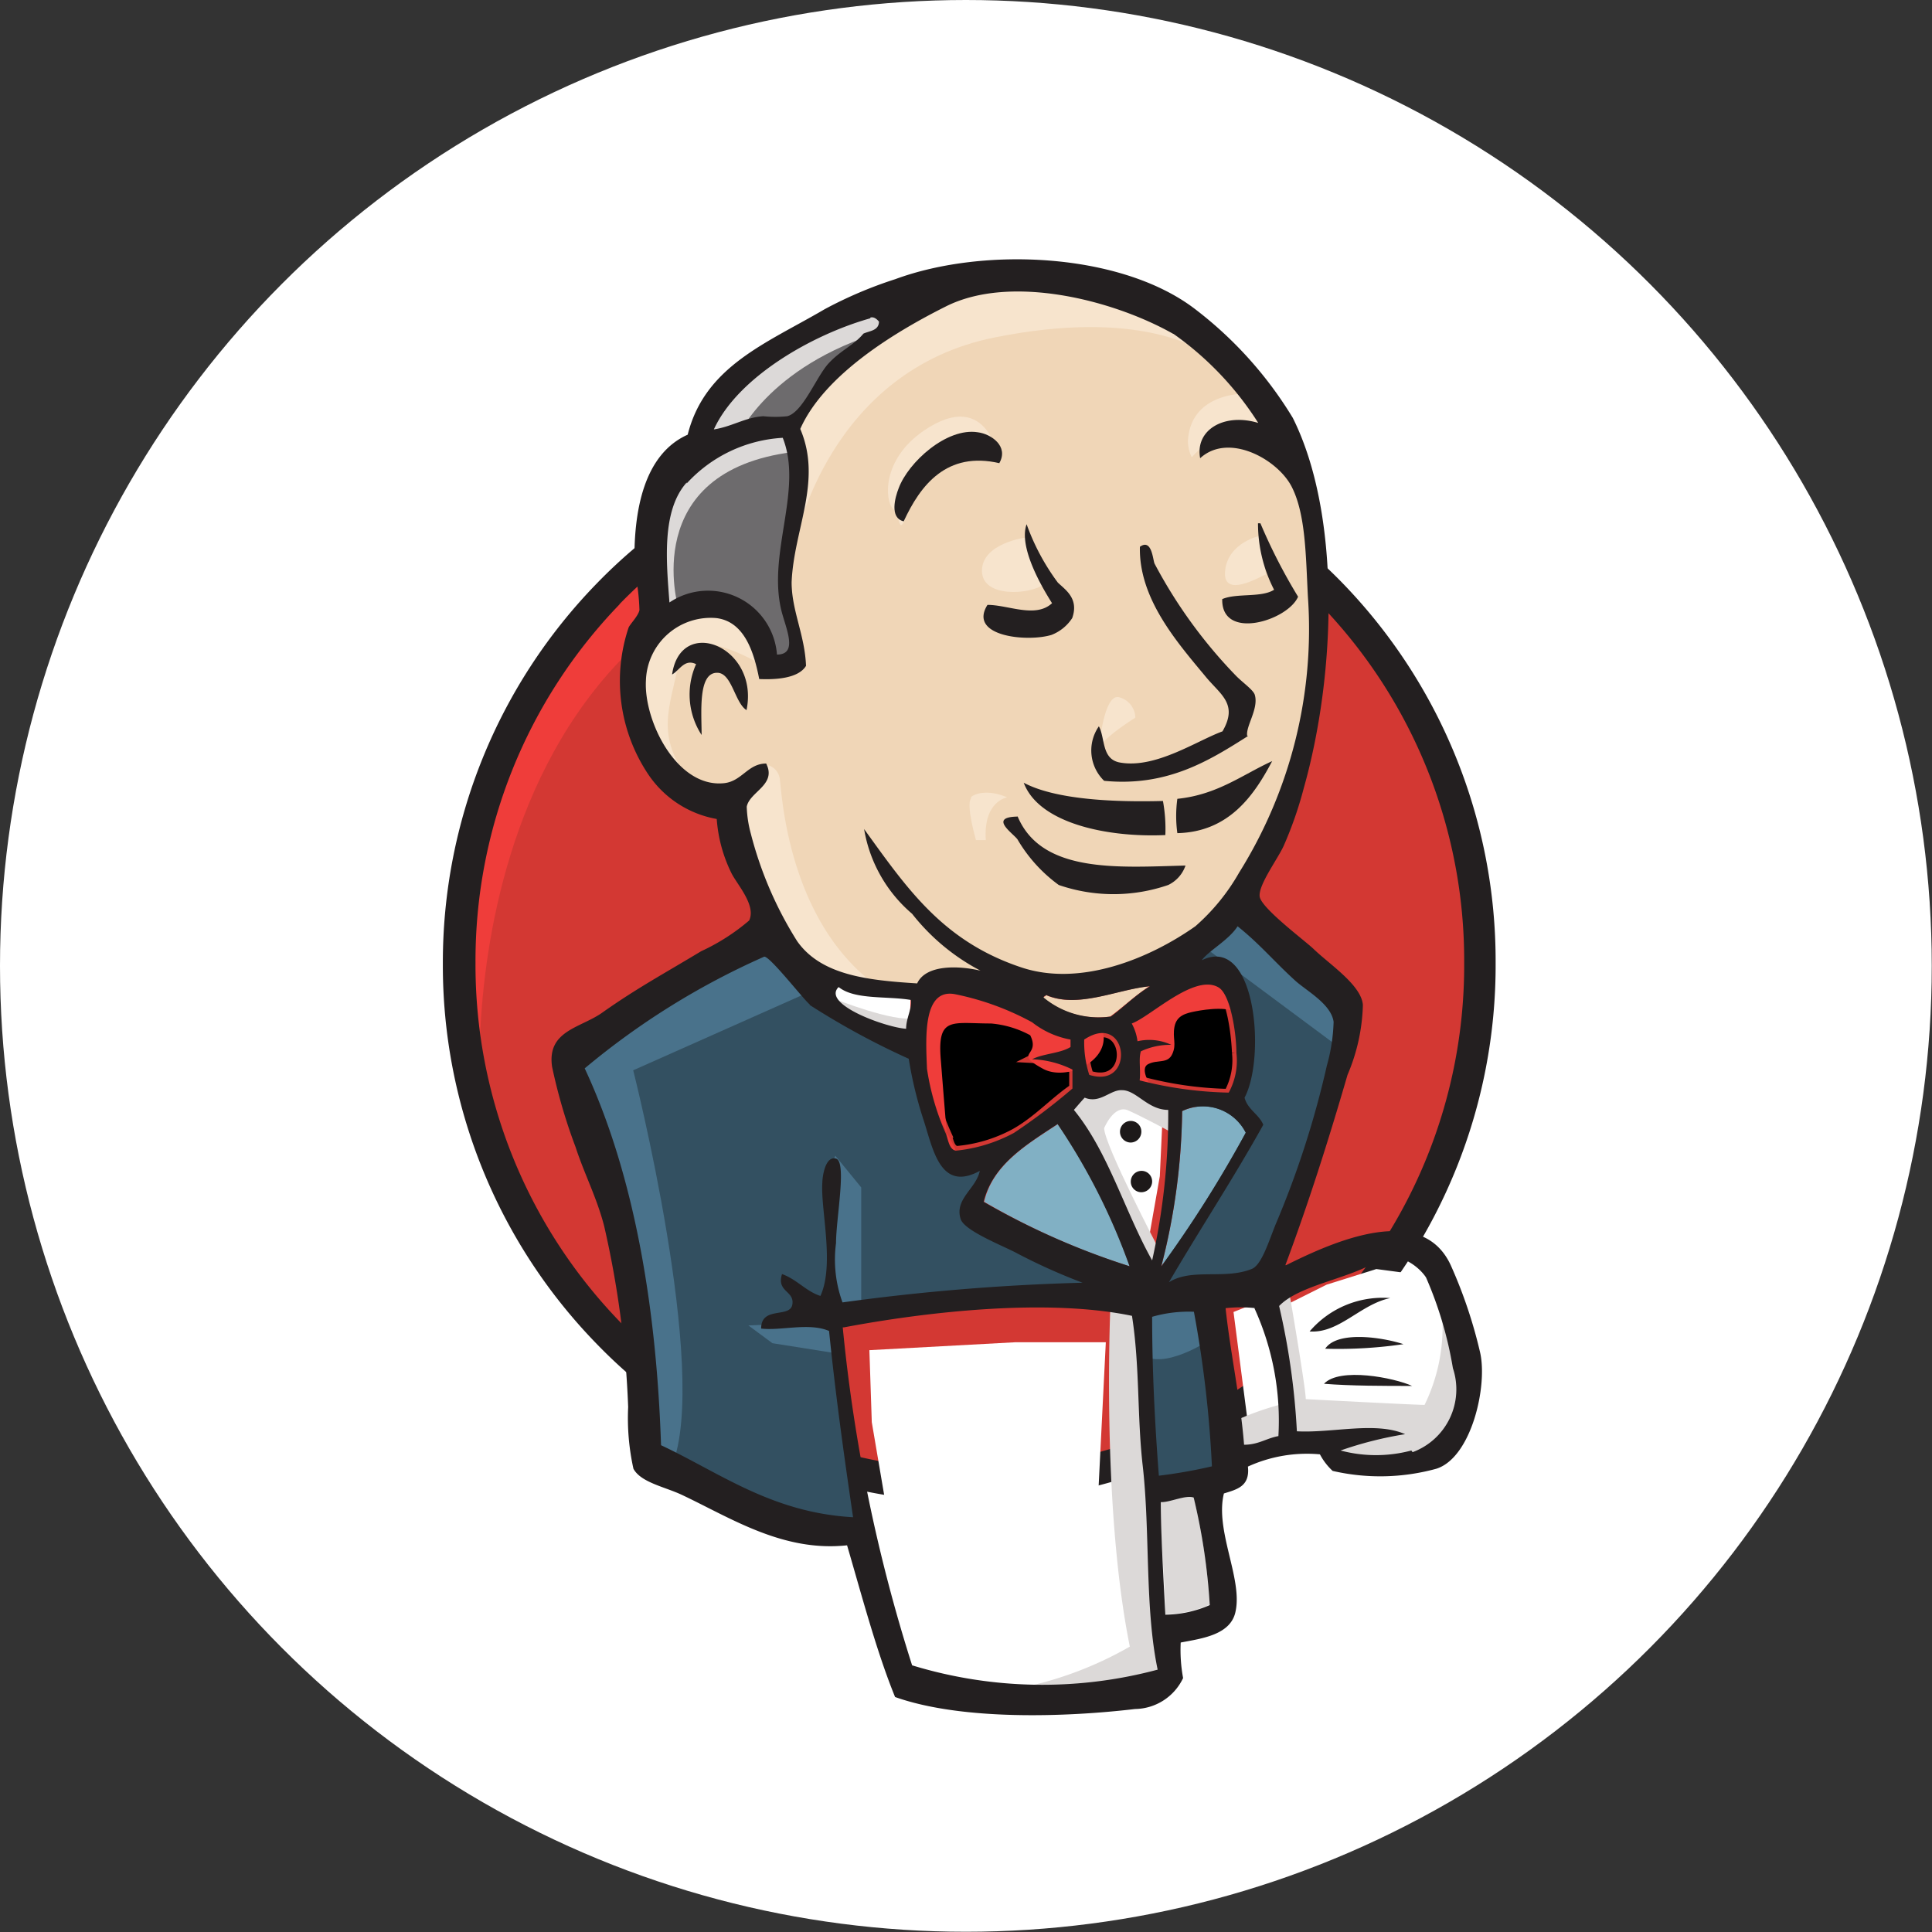
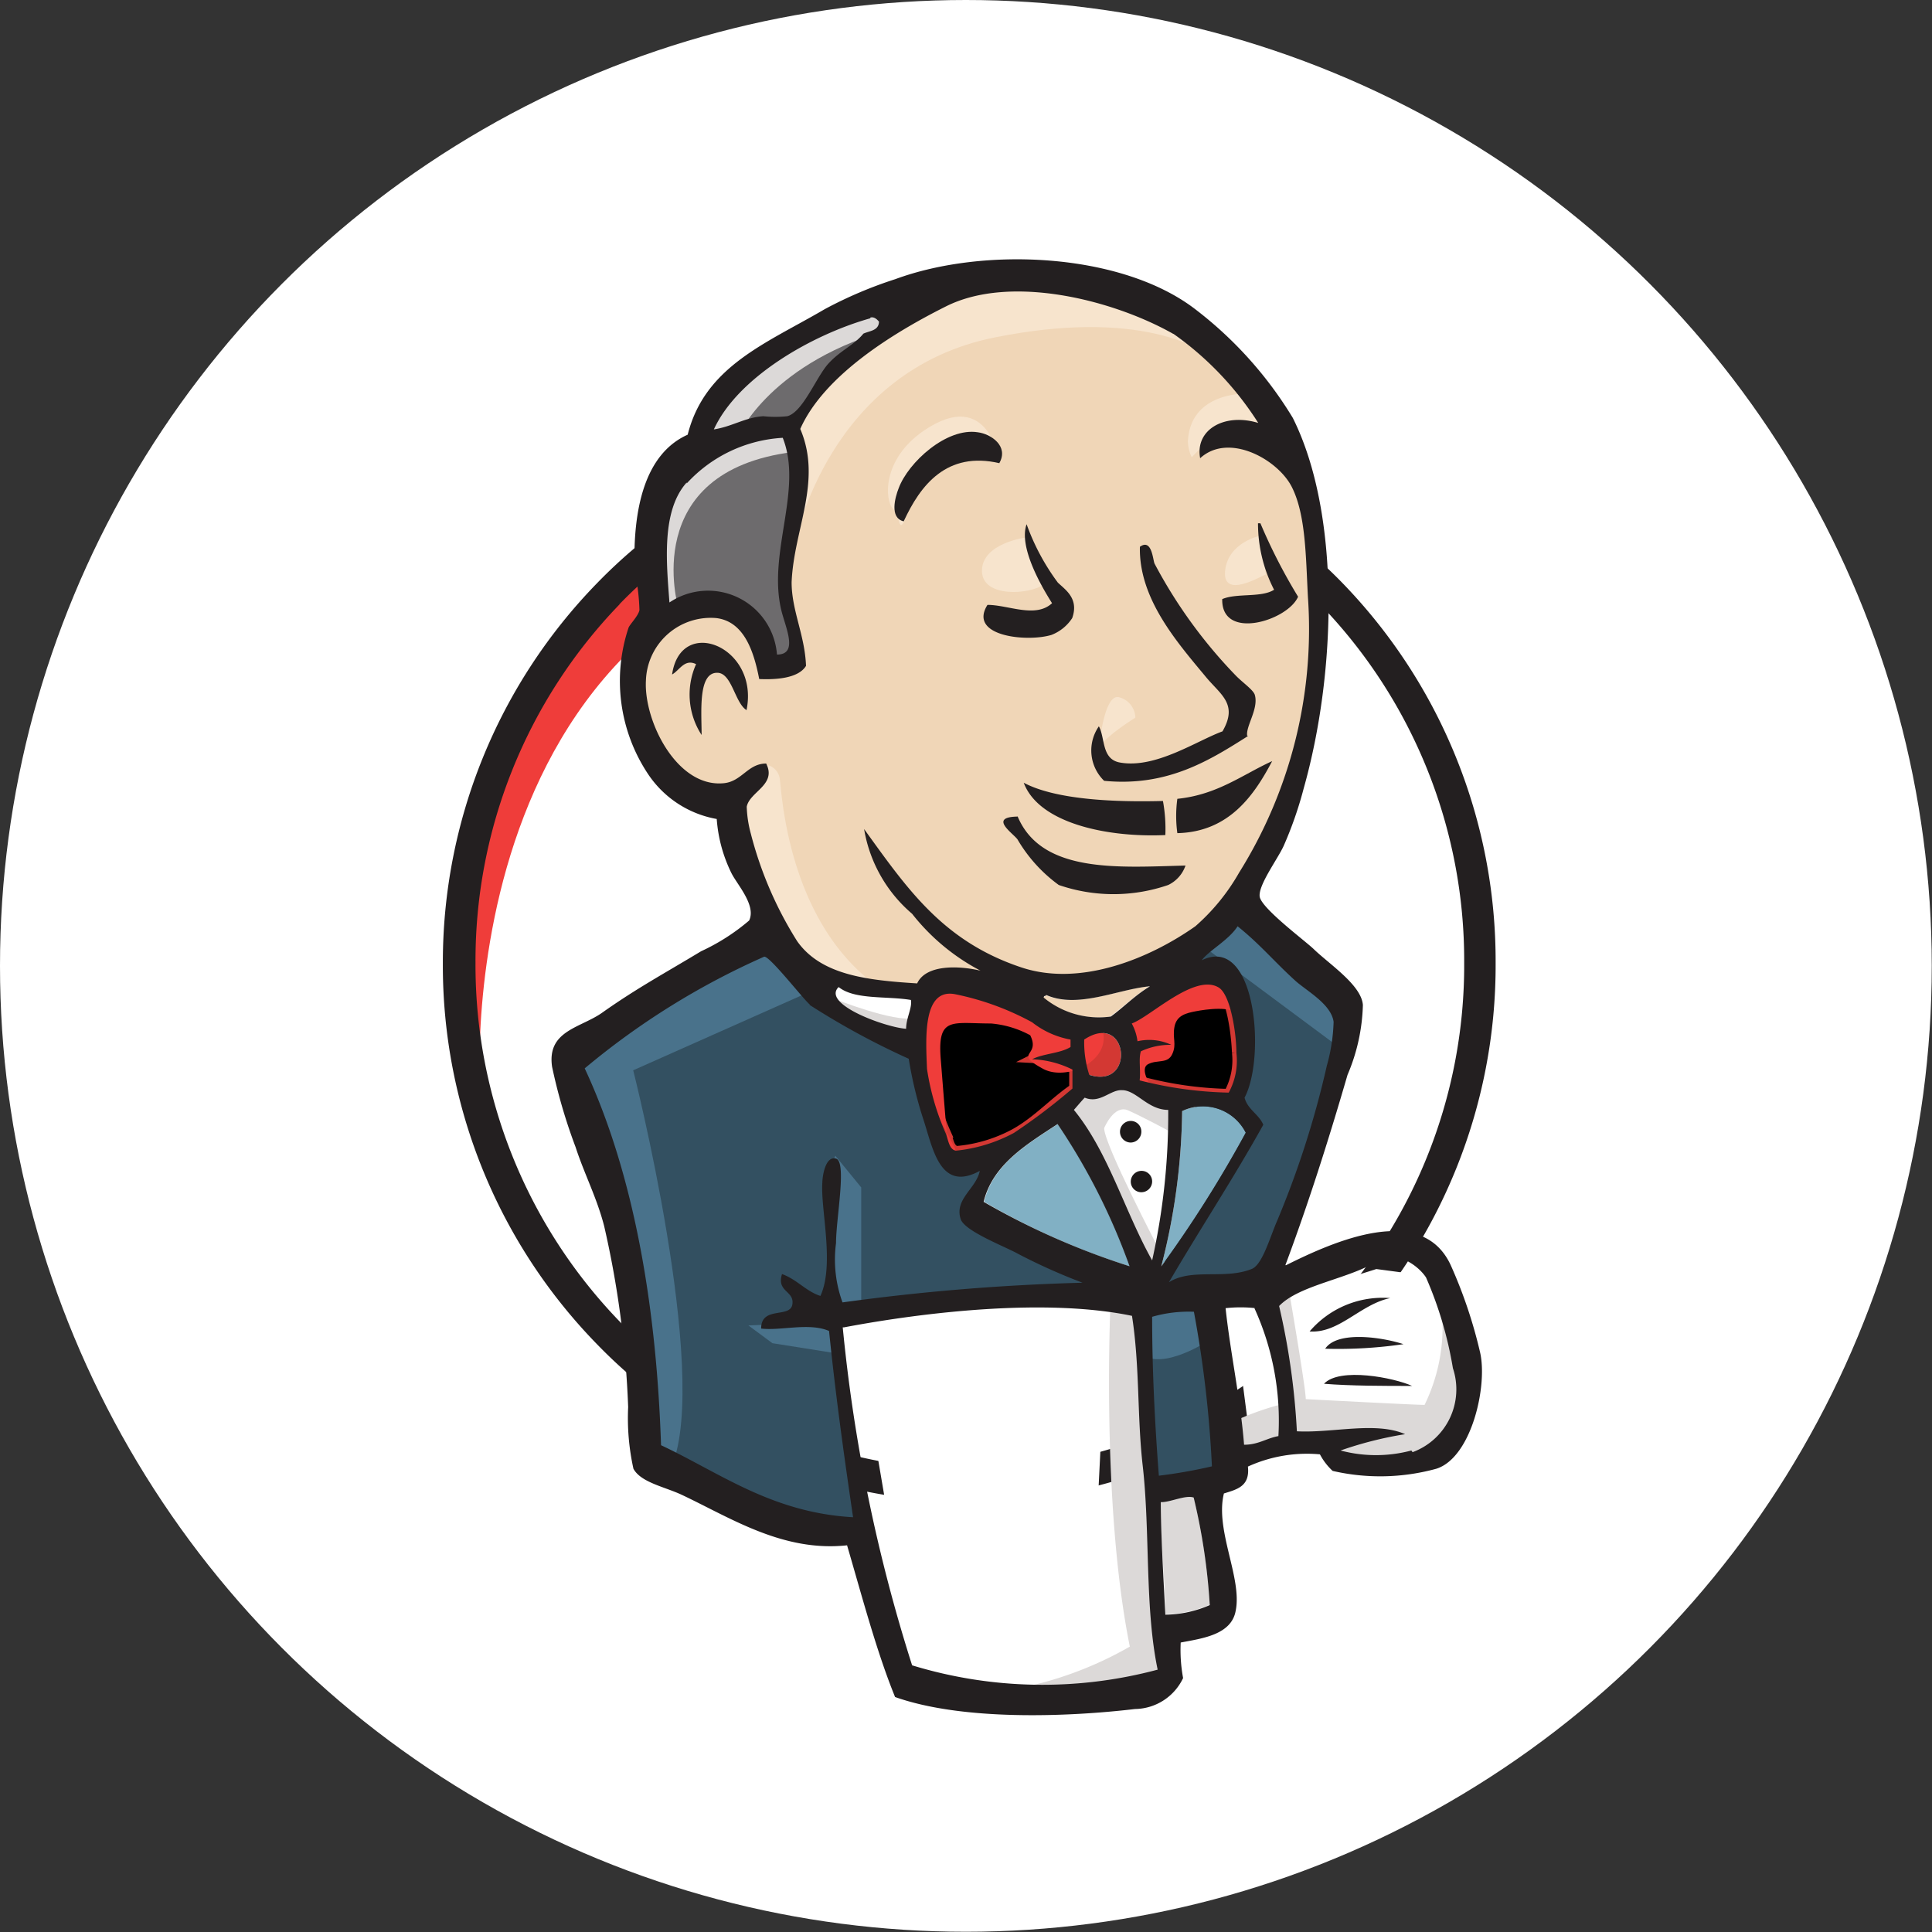
<svg xmlns="http://www.w3.org/2000/svg" id="Services" viewBox="0 0 80.49 80.49">
  <rect x="0" y="0" width="80.49" height="80.49" fill="#333333" stroke="none" />
  <defs>
    <style>.cls-1{fill:#fff;}.cls-2{fill:#d33833;}.cls-3{fill:#ef3d3a;}.cls-4{fill:#231f20;}.cls-5{fill:#f0d6b7;}.cls-6{fill:#335061;}.cls-7{fill:#6d6b6d;}.cls-8{fill:#dcd9d8;}.cls-9{fill:#f7e4cd;}.cls-10{fill:#49728b;}.cls-11{stroke:#d33833;stroke-width:0.35px;}.cls-12{fill:#81b0c4;}.cls-13{fill:#1d1919;}</style>
  </defs>
  <title>1</title>
  <circle class="cls-1" cx="40.24" cy="40.24" r="40.24" />
-   <path class="cls-2" d="M61.66,40A21.52,21.52,0,0,1,40.38,61.79,21.52,21.52,0,0,1,19.1,40,21.52,21.52,0,0,1,40.38,18.27,21.52,21.52,0,0,1,61.66,40" />
  <path class="cls-3" d="M20,45.42S18.43,22.73,39.35,22.08l-1.46-2.44L26.55,23.45,23.3,27.17,20.47,32.6l-1.61,6.31.48,4.23" />
  <path class="cls-4" d="M25.81,25.18a21.37,21.37,0,0,0-6,14.93h0a21.38,21.38,0,0,0,6,14.94h0a20.29,20.29,0,0,0,14.57,6.17h0A20.29,20.29,0,0,0,55,55.05h0a21.33,21.33,0,0,0,6-14.94h0a21.33,21.33,0,0,0-6-14.93h0A20.33,20.33,0,0,0,40.38,19h0a20.32,20.32,0,0,0-14.57,6.17ZM24.87,56a22.59,22.59,0,0,1-6.42-15.85h0a22.63,22.63,0,0,1,6.42-15.85h0a21.65,21.65,0,0,1,15.51-6.58h0A21.69,21.69,0,0,1,55.9,24.26h0a22.61,22.61,0,0,1,6.41,15.85h0A22.63,22.63,0,0,1,55.9,56h0a21.64,21.64,0,0,1-15.52,6.57h0A21.6,21.6,0,0,1,24.87,56Z" />
  <path class="cls-5" d="M49.34,40.15l-3.24.48-4.38.5-2.83.07-2.77-.09L34,40.46l-1.87-2L30.68,34.3l-.32-.9-1.94-.65-1.13-1.87-.81-2.68.89-2.35,2.11-.74,1.7.81L32,27.71l1-.16.32-.41L33,25.27l-.09-2.35.48-3.25,0-1.85,1.48-2.37,2.59-1.87,4.53-1.94,5,.74,4.38,3.16,2,3.24,1.31,2.35L55,27l-1,5-1.78,4.46-1.68,2.38" />
  <path class="cls-6" d="M46.59,54.17,35,54.65v1.94l1,6.81-.48.57-8.1-2.76-.57-1L26,51.06l-1.9-5.49-.41-1.3,6.48-4.46,2-.81L34,41.2l1.55,1.37,1.78.57.81.24,1,4.22.74.89,1.87-.65-1.31,2.52,7,3.33-.88.48" />
  <path class="cls-7" d="M27.37,25.89l2.11-.74,1.7.81L32,27.74l1-.15.24-1-.48-1.87.48-4.46-.41-2.44,1.45-1.7,3.16-2.51-.89-1.22-4.46,2.2-1.87,1.46-1.05,2.27-1.61,2.19-.48,2.59.32,2.77" />
  <path class="cls-8" d="M30.7,18.27s1.22-3,6.08-4.46.24-1.05.24-1.05l-5.27,2-2,2-.89,1.61,1.87-.15" />
  <path class="cls-8" d="M28.26,25.32s-1.69-5.68,4.79-6.49l-.24-1-4.46,1-1.3,4.22.32,2.77.89-.57" />
  <path class="cls-9" d="M30.86,32.86l1.06-1a.69.69,0,0,1,.57.61c.08.57.32,5.68,3.81,8.43.32.26-2.6-.41-2.6-.41l-2.59-4.05" />
  <path class="cls-9" d="M45.77,31.31s.19-2.45.86-2.26a.9.9,0,0,1,.67.85s-1.62,1-1.53,1.41" />
  <path class="cls-9" d="M52.5,22.32s-1.34.27-1.46,1.46,1.46.24,1.7.15" />
  <path class="cls-9" d="M42.7,22.4s-1.79.24-1.79,1.38,2,1,2.59.56" />
-   <path class="cls-9" d="M31.68,27.67s-3.07-1.87-3.4-.08-1.05,3.07.48,4.94l-1-.33-1-2.5-.33-2.44,1.87-1.94,2.11.16,1.22,1,.07,1.22" />
  <path class="cls-9" d="M33.14,22.56s1.37-7.14,8.34-8.51c5.73-1.14,8.75.24,9.88,1.54,0,0-5.11-6.08-10-4.22S33,16.64,33.05,18.82c.14,3.74.09,3.74.09,3.74" />
  <path class="cls-9" d="M51.93,16.4s-2.35-.09-2.44,2a1.62,1.62,0,0,0,.16.65s1.87-2.11,3-1" />
  <path class="cls-9" d="M41.65,19.3s-.41-3.23-3.16-1.36c-1.78,1.22-1.61,2.92-1.3,3.24s.24,1,.48.54.17-1.91,1.06-2.32,2.35-.86,2.92-.1" />
  <path class="cls-10" d="M34,41.2l-7.62,3.39S29.57,57.16,28,61.05l-1.14-.41-.08-4.79-2.11-9.06-.9-2.5,8-5.36L34,41.2" />
  <path class="cls-10" d="M34.8,48.15l1.08,1.32v4.85H34.6s-.16-3.39-.16-3.81.16-1.87.16-1.87" />
  <path class="cls-10" d="M34.84,55.06l-3.66.16,1,.74,2.59.41" />
  <path class="cls-6" d="M47.31,54.26l3-.09.74,7.45L48,62l-.67-7.77" />
  <path class="cls-6" d="M48.12,54.26,52.65,54s1.87-4.71,1.87-5,1.62-6.81,1.62-6.81l-3.66-3.81-.74-.65L49.8,39.74v7.53l-1.68,7" />
  <path class="cls-10" d="M50.15,53.69l-2.84.57.42,2.26c1,.48,2.83-.8,2.83-.8" />
  <path class="cls-10" d="M50.23,39.5l5.68,4.22.16-1.94-4.29-4L50.23,39.5" />
  <path class="cls-1" d="M38.38,68.7,37,63.25l-.68-4-.1-3,6.08-.33h3.77l-.34,6.81L46.36,68l-.07,1-4.93.39-3-.65" />
  <path class="cls-8" d="M46.27,54.17s-.41,8.43.8,14.43a15.22,15.22,0,0,1-6,1.94l6.82-.24.8-.48-1-13.28-.26-2.85" />
  <path class="cls-1" d="M52.09,60.08l2.53-.71,4.79-.26.72-2.21-1.29-3.83-1.5-.2-2.07.65-2,1-1.06-.19-.82.33" />
  <path class="cls-8" d="M51.12,59.35a12.13,12.13,0,0,1,2.44-.89L52.67,54l1-.41s.73,4.22.73,4.7c0,0,4.53.24,4.95.24a7.42,7.42,0,0,0,.73-3.81l.9,2.59.08,1.46-1.3,1.94L58.35,61,55.91,61l-.8-1.05-2.84.41-.89.33" />
  <path class="cls-1" d="M47.66,52.77l-1.42-3.62L44.74,47s.33-.9.78-.9H47l1.43.52L48.32,49l-.66,3.75" />
  <path class="cls-8" d="M48.29,52.06S46,47.68,46,47c0,0,.41-1,1-.74s1.78.9,1.78.9V45.64L46,45.07l-1.87.24,3.15,7.49.66.08" />
  <path class="cls-1" d="M37.94,41.52l-1.8-.19-1.69-.52v.59l.82.9,2.6,1.17" />
  <path class="cls-8" d="M34.75,41.61s2.51,1,3.33.8l.09,1-2.27-.48-1.37-1,.22-.32" />
  <path class="cls-2" d="M51.18,45.54A15.16,15.16,0,0,1,47.47,45a8.79,8.79,0,0,1,.05-1.2,2.87,2.87,0,0,1,1.27-.27,2.19,2.19,0,0,0-1.41-.16,2.08,2.08,0,0,0-.24-.74c.78-.27,2.59-2.07,3.62-1.49.5.29.71,1.91.74,2.71a2.86,2.86,0,0,1-.32,1.67" />
  <path class="cls-11" d="M51.18,45.54A15.16,15.16,0,0,1,47.47,45a8.79,8.79,0,0,1,.05-1.2,2.87,2.87,0,0,1,1.27-.27,2.19,2.19,0,0,0-1.41-.16,2.08,2.08,0,0,0-.24-.74c.78-.27,2.59-2.07,3.62-1.49.5.29.71,1.91.74,2.71a2.86,2.86,0,0,1-.32,1.67Z" />
  <path class="cls-2" d="M44.6,43.29c0,.1,0,.21,0,.31-.43.27-1.12.27-1.6.51a4.67,4.67,0,0,1,1.72.43c0,.26,0,.53,0,.79-.79.53-1.51,1.34-2.44,1.86a6.18,6.18,0,0,1-2.43.73c-.26-.07-.29-.39-.4-.7a10.27,10.27,0,0,1-.79-2.71c0-1.25-.19-3.37,1.17-3.11A12.06,12.06,0,0,1,43,42.57a3.24,3.24,0,0,0,1.61.72" />
  <path class="cls-11" d="M44.6,43.29c0,.1,0,.21,0,.31-.43.27-1.12.27-1.6.51a4.67,4.67,0,0,1,1.72.43c0,.26,0,.53,0,.79-.79.53-1.51,1.34-2.44,1.86a6.18,6.18,0,0,1-2.43.73c-.26-.07-.29-.39-.4-.7a10.27,10.27,0,0,1-.79-2.71c0-1.25-.19-3.37,1.17-3.11A12.06,12.06,0,0,1,43,42.57a3.24,3.24,0,0,0,1.61.72Z" />
  <path class="cls-2" d="M45.38,44.78a4.42,4.42,0,0,1-.21-1.47c1.84-1.22,2.16,2.09.21,1.47" />
-   <path class="cls-11" d="M45.38,44.78a4.42,4.42,0,0,1-.21-1.47c1.84-1.22,2.16,2.09.21,1.47Z" />
+   <path class="cls-11" d="M45.38,44.78a4.42,4.42,0,0,1-.21-1.47Z" />
  <path class="cls-3" d="M48,45.33s-.57-.8-.16-1,.81,0,1-.42,0-.65.09-1.13.48-.57.89-.65,1.54-.24,1.7.15l-.48-1.46-1-.32-3.07,1.78-.16.9v1.78" />
  <path class="cls-3" d="M39.51,48c-.11-1.27-.21-2.52-.31-3.79-.17-1.89.44-1.57,2.09-1.57a4.16,4.16,0,0,1,1.63.49c.45.9-.74.7.52,1.39,1,.56,2.91-.35,2.48-1.64-.24-.29-1.23-.08-1.59-.27l-1.91-1c-.8-.41-2.66-1-3.52-.44-2.17,1.47.14,5.18.91,6.72" />
  <path class="cls-4" d="M41.65,19.3c-2.21-.52-3.31.92-4,2.42-.6-.14-.36-1-.21-1.38.4-1.08,2-2.54,3.3-2.33.55.07,1.3.58.89,1.29" />
  <path class="cls-4" d="M52.41,21.8h.1a23.2,23.2,0,0,0,1.57,3.06c-.43,1-3.2,1.85-3.16.1.6-.26,1.63-.05,2.16-.39a6.05,6.05,0,0,1-.67-2.77" />
  <path class="cls-4" d="M42.77,21.84a9.37,9.37,0,0,0,1.3,2.43c.31.3.89.66.6,1.48a1.81,1.81,0,0,1-.86.7c-1,.31-3.5.07-2.67-1.25.87,0,2,.57,2.69-.07-.5-.79-1.39-2.37-1.06-3.29" />
  <path class="cls-4" d="M52,30.66c-1.58,1-3.35,2.13-6,1.87a1.76,1.76,0,0,1-.22-2.27c.27.48.1,1.38.89,1.51,1.48.26,3.19-.91,4.26-1.3.65-1.12-.05-1.51-.66-2.23-1.21-1.46-2.83-3.28-2.78-5.46.5-.36.54.55.61.7a20.39,20.39,0,0,0,3.38,4.66c.29.3.75.61.8.82.16.58-.39,1.3-.32,1.7" />
  <path class="cls-4" d="M31.11,29.59c-.49-.29-.61-1.52-1.2-1.56-.84-.05-.68,1.62-.68,2.59A3.09,3.09,0,0,1,29,27.67c-.48-.24-.69.26-1,.43.36-2.49,3.65-1.15,3.1,1.49" />
  <path class="cls-4" d="M53,31.71c-.74,1.4-1.78,2.95-3.95,3a5.23,5.23,0,0,1,0-1.43c1.67-.17,2.7-1,3.95-1.57" />
  <path class="cls-4" d="M42.65,32.61c1.37.73,3.91.81,5.8.76a6.42,6.42,0,0,1,.1,1.42c-2.42.11-5.27-.49-5.9-2.18" />
  <path class="cls-4" d="M42.39,34c1,2.41,4.24,2.13,7,2.06a1.4,1.4,0,0,1-.72.81,7,7,0,0,1-4.56,0,6.25,6.25,0,0,1-1.72-1.9c-.19-.26-1.22-.93,0-.95" />
  <path class="cls-12" d="M51.9,47.19a48.73,48.73,0,0,1-3.52,5.57,26.92,26.92,0,0,0,.87-6.47,2,2,0,0,1,2.65.9" />
  <path class="cls-4" d="M57.92,54.08c-1.25.26-2.13,1.48-3.36,1.39a4,4,0,0,1,3.36-1.39" />
  <path class="cls-4" d="M58.47,56a18.78,18.78,0,0,1-3.26.19c.5-.76,2.38-.48,3.26-.19" />
  <path class="cls-4" d="M58.83,57.74c-1.15,0-2.57,0-3.67-.09.65-.7,2.93-.25,3.67.09" />
  <path class="cls-8" d="M49.73,62.37a25.71,25.71,0,0,1,.67,4.48,4.73,4.73,0,0,1-1.85.4c0-1.34-.24-3.4-.19-4.69.41,0,1-.29,1.37-.19" />
  <path class="cls-5" d="M47.88,41.09c-.58.38-1.06.84-1.63,1.26a3.58,3.58,0,0,1-2.8-.79c0-.06.11,0,.11-.11,1.32.59,3-.24,4.32-.36" />
  <path class="cls-12" d="M41,50.07c.36-1.56,1.79-2.39,3.07-3.24a25.63,25.63,0,0,1,3,5.93A30,30,0,0,1,41,50.07" />
  <path class="cls-4" d="M48.36,62.58c0,1.29.12,3.33.19,4.69a4.73,4.73,0,0,0,1.85-.4,25.57,25.57,0,0,0-.67-4.48c-.34-.12-1,.21-1.37.19ZM35.11,55.3A67.82,67.82,0,0,0,38,69.38a18.58,18.58,0,0,0,10.23.18c-.54-2.57-.31-5.71-.62-8.47-.24-2.08-.12-4.16-.45-6.27-3.55-.74-8.56-.17-12,.48ZM48,54.86c0,2.21.11,4.41.28,6.62a20.71,20.71,0,0,0,2.21-.39,47.37,47.37,0,0,0-.75-6.44,5.46,5.46,0,0,0-1.74.21Zm4.31-.36a5.8,5.8,0,0,0-1.25,0c.19,1.8.62,3.79.77,5.69.6,0,.93-.27,1.43-.36a11.29,11.29,0,0,0-1-5.33Zm6.54,6A2.79,2.79,0,0,0,60.53,57a15.92,15.92,0,0,0-1.12-3.78c-.32-.49-1.23-1.16-2-.7-1.18.76-3.26,1-4.12,1.89a29.8,29.8,0,0,1,.74,5.22c1.48.08,3.28-.42,4.51.12a15.56,15.56,0,0,0-2.69.68,5.73,5.73,0,0,0,2.95,0ZM47.06,52.76a26.44,26.44,0,0,0-3-5.93c-1.29.85-2.7,1.68-3.08,3.24a30.88,30.88,0,0,0,6.1,2.69Zm2.19-6.47a26.92,26.92,0,0,1-.87,6.47,50.54,50.54,0,0,0,3.52-5.57,2,2,0,0,0-2.65-.9Zm-2.48-.87c-.5-.05-.93.58-1.58.31-.16.17-.3.34-.45.51C46.18,48,46.85,50.46,48,52.51a28,28,0,0,0,.67-6.27c-.83,0-1.29-.77-1.87-.82Zm-1.6-2.11a4.42,4.42,0,0,0,.21,1.47c1.95.62,1.63-2.69-.21-1.47ZM43,42.59a11.41,11.41,0,0,0-3.21-1.17c-1.36-.26-1.22,1.85-1.17,3.11a10.51,10.51,0,0,0,.79,2.71c.11.31.14.63.4.7a6.45,6.45,0,0,0,2.43-.74,25.13,25.13,0,0,0,2.44-1.85c0-.26,0-.53,0-.79A4.1,4.1,0,0,0,43,44.13c.46-.24,1.17-.24,1.6-.51,0-.11,0-.21,0-.31A3.63,3.63,0,0,1,43,42.59Zm-8.07-1.46c-.7.72,2,1.68,2.82,1.73,0-.45.26-.87.2-1.2-1-.17-2.33,0-3-.53Zm8.65.32c0,.07-.08,0-.1.11a3.61,3.61,0,0,0,2.8.79c.55-.4,1-.88,1.63-1.26-1.34.12-3,.95-4.33.36Zm7.93,2.41c0-.79-.24-2.42-.74-2.72-1-.6-2.84,1.22-3.62,1.5a2.08,2.08,0,0,1,.24.74,2.17,2.17,0,0,1,1.41.15,2.87,2.87,0,0,0-1.27.27c-.1.33,0,.76-.05,1.21a16.21,16.21,0,0,0,3.71.51,2.77,2.77,0,0,0,.32-1.66Zm-17.76-2c-.22-.15-1.72-2.09-1.92-2a31.49,31.49,0,0,0-7.47,4.65c2.15,4.61,3,10.26,3.18,15.7,2.45,1.15,4.61,2.81,8,3-.4-2.73-.74-5.19-1-7.76-.84-.36-2,0-2.83-.1,0-.95,1.2-.42,1.3-1s-.67-.52-.43-1.27c.62.22,1,.72,1.6.91.6-1.31,0-3.62.08-4.72,0-.21.11-1.13.57-1s0,2.49,0,3.52a5.21,5.21,0,0,0,.27,2.47,90.7,90.7,0,0,1,10-.82,24.67,24.67,0,0,1-2.68-1.2c-.55-.31-2.25-.95-2.4-1.46-.26-.83.65-1.26.8-2-1.63.89-1.94-.86-2.33-2.08a16.4,16.4,0,0,1-.63-2.59,31.81,31.81,0,0,1-4.14-2.25ZM50.08,40c2.25-1.08,2.66,4.07,1.77,5.73.13.5.6.69.78,1.13-1.25,2.25-2.64,4.35-3.93,6.56.95-.6,2.32-.1,3.44-.55.41-.15.7-1.1,1-1.85a38.89,38.89,0,0,0,2.14-6.63,7.46,7.46,0,0,0,.28-1.82c-.1-.72-1.06-1.25-1.56-1.68-.91-.82-1.48-1.53-2.44-2.3-.36.57-1.18,1-1.49,1.41ZM28.61,20.1c-1.07,1.19-.84,3.38-.72,5a2.88,2.88,0,0,1,4.48,2.17c.92,0,.34-1.15.17-1.89-.55-2.39.92-5,.07-7.14a5.87,5.87,0,0,0-4,1.9Zm7.65-6.84c-2.42.68-5.52,2.45-6.52,4.63.77-.12,1.3-.5,2.06-.55a4.7,4.7,0,0,0,1,0c.65-.17,1.21-1.64,1.71-2.19s1.07-.77,1.46-1.25c.26-.12.64-.12.65-.5-.1-.12-.22-.21-.36-.17Zm12.62.65c-2.53-1.43-6.78-2.49-9.46-1.15-2.16,1.08-5.08,2.86-6.08,5.11.93,2.18-.27,4.17-.36,6.39,0,1.18.55,2.19.6,3.48-.32.53-1.28.58-1.95.55-.22-1.13-.62-2.4-1.79-2.54a2.7,2.7,0,0,0-2.93,2.61c-.09,1.68,1.29,4.46,3.24,4.27.76-.07,1-.82,1.77-.82.45.89-.69,1.17-.81,1.8a4.84,4.84,0,0,0,.17,1.12,15.73,15.73,0,0,0,1.93,4.48c1,1.42,2.93,1.63,5,1.76.37-.8,1.75-.74,2.64-.53A8.82,8.82,0,0,1,38,38.07a5.91,5.91,0,0,1-2-3.53c1.8,2.49,3.28,4.67,6.54,5.76,2.47.83,5.36-.37,7.26-1.71a8.63,8.63,0,0,0,1.82-2.23,19.13,19.13,0,0,0,2.87-11.49c-.09-1.71-.09-3.43-.67-4.58S51.19,18,50,19.09c-.22-1.18,1-1.9,2.42-1.47a13.17,13.17,0,0,0-3.53-3.71Zm4.7,38.8c2-1,5.65-2.62,6.86,0a19.78,19.78,0,0,1,1.22,3.62c.33,1.41-.36,4.4-1.82,4.86a8.82,8.82,0,0,1-4.32.09,2.57,2.57,0,0,1-.53-.69,5.92,5.92,0,0,0-3,.51c.09.83-.46.95-1,1.12-.38,1.53.77,3.52.49,4.89-.18,1-1.4,1.15-2.29,1.32a6.38,6.38,0,0,0,.1,1.48,2.25,2.25,0,0,1-2,1.29c-2.87.34-7.21.49-10-.5-.77-1.89-1.37-4.17-2-6.32-2.68.29-4.86-1.15-6.9-2.11-.71-.33-1.69-.51-2-1.08a9.76,9.76,0,0,1-.22-2.57,40.23,40.23,0,0,0-1-7.54c-.3-1.17-.83-2.18-1.19-3.29A22.87,22.87,0,0,1,23,44.44c-.22-1.53,1.22-1.61,2.13-2.28,1.42-1,2.54-1.6,4.08-2.53a8.66,8.66,0,0,0,2-1.28c.31-.64-.53-1.53-.75-2a6.09,6.09,0,0,1-.6-2.23A4.35,4.35,0,0,1,27,32.25a7,7,0,0,1-.81-6.11c.07-.15.4-.48.45-.72a8.63,8.63,0,0,0-.2-1.63c-.09-2.62.44-4.89,2.21-5.68.72-2.86,3.29-3.81,5.71-5.23a17.55,17.55,0,0,1,2.94-1.25c3.69-1.36,9.37-1.1,12.44,1.21a16.36,16.36,0,0,1,4.12,4.57c2,4,1.82,10.61.45,15.45a15.86,15.86,0,0,1-.83,2.38c-.25.55-1.06,1.63-1,2.11s1.86,1.82,2.24,2.18c.67.65,2,1.51,2.06,2.34a7.91,7.91,0,0,1-.64,2.91c-.82,2.82-1.65,5.41-2.59,7.93Z" />
-   <path class="cls-9" d="M40.45,33.22c.1-.14.69-.36,1.51,0,0,0-1,.15-.89,1.78L40.66,35s-.42-1.46-.21-1.73" />
  <path class="cls-13" d="M47.55,47.15a.45.45,0,0,1-.44.45.45.45,0,1,1,0-.9.44.44,0,0,1,.44.45" />
  <path class="cls-13" d="M48,49.23a.45.45,0,0,1-.45.44.44.44,0,0,1-.44-.44.45.45,0,0,1,.44-.45.44.44,0,0,1,.45.45" />
</svg>